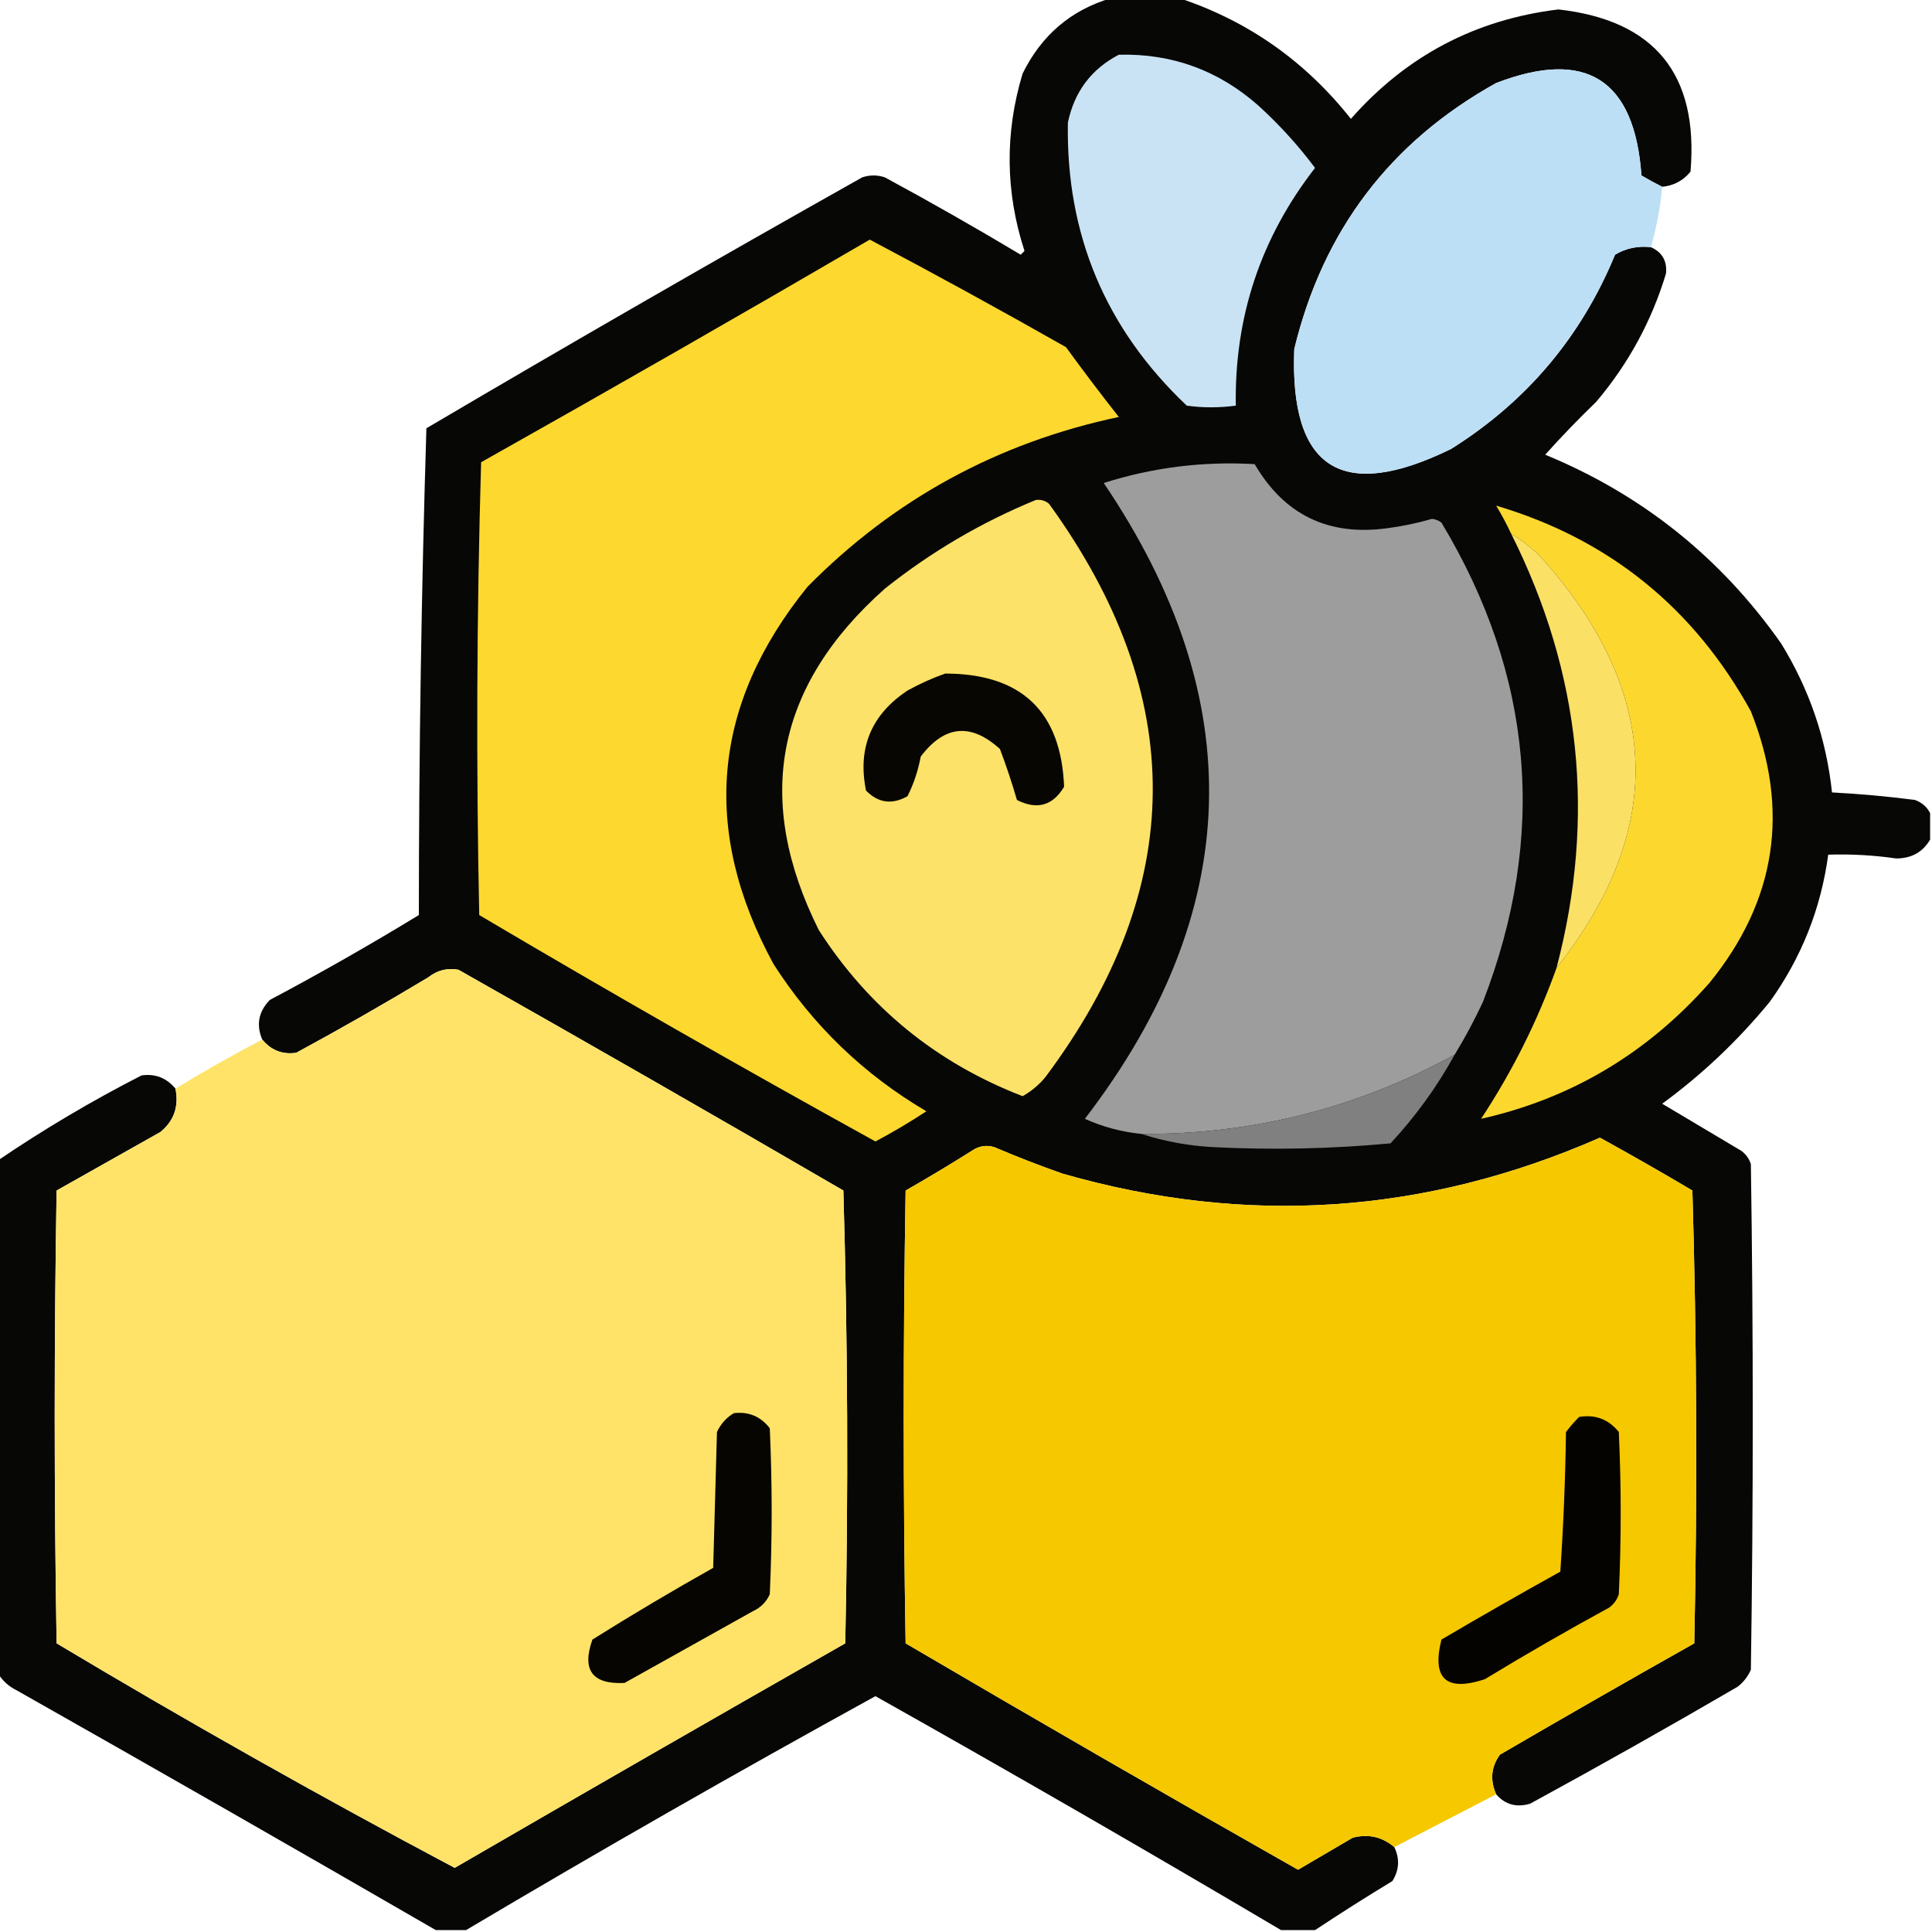
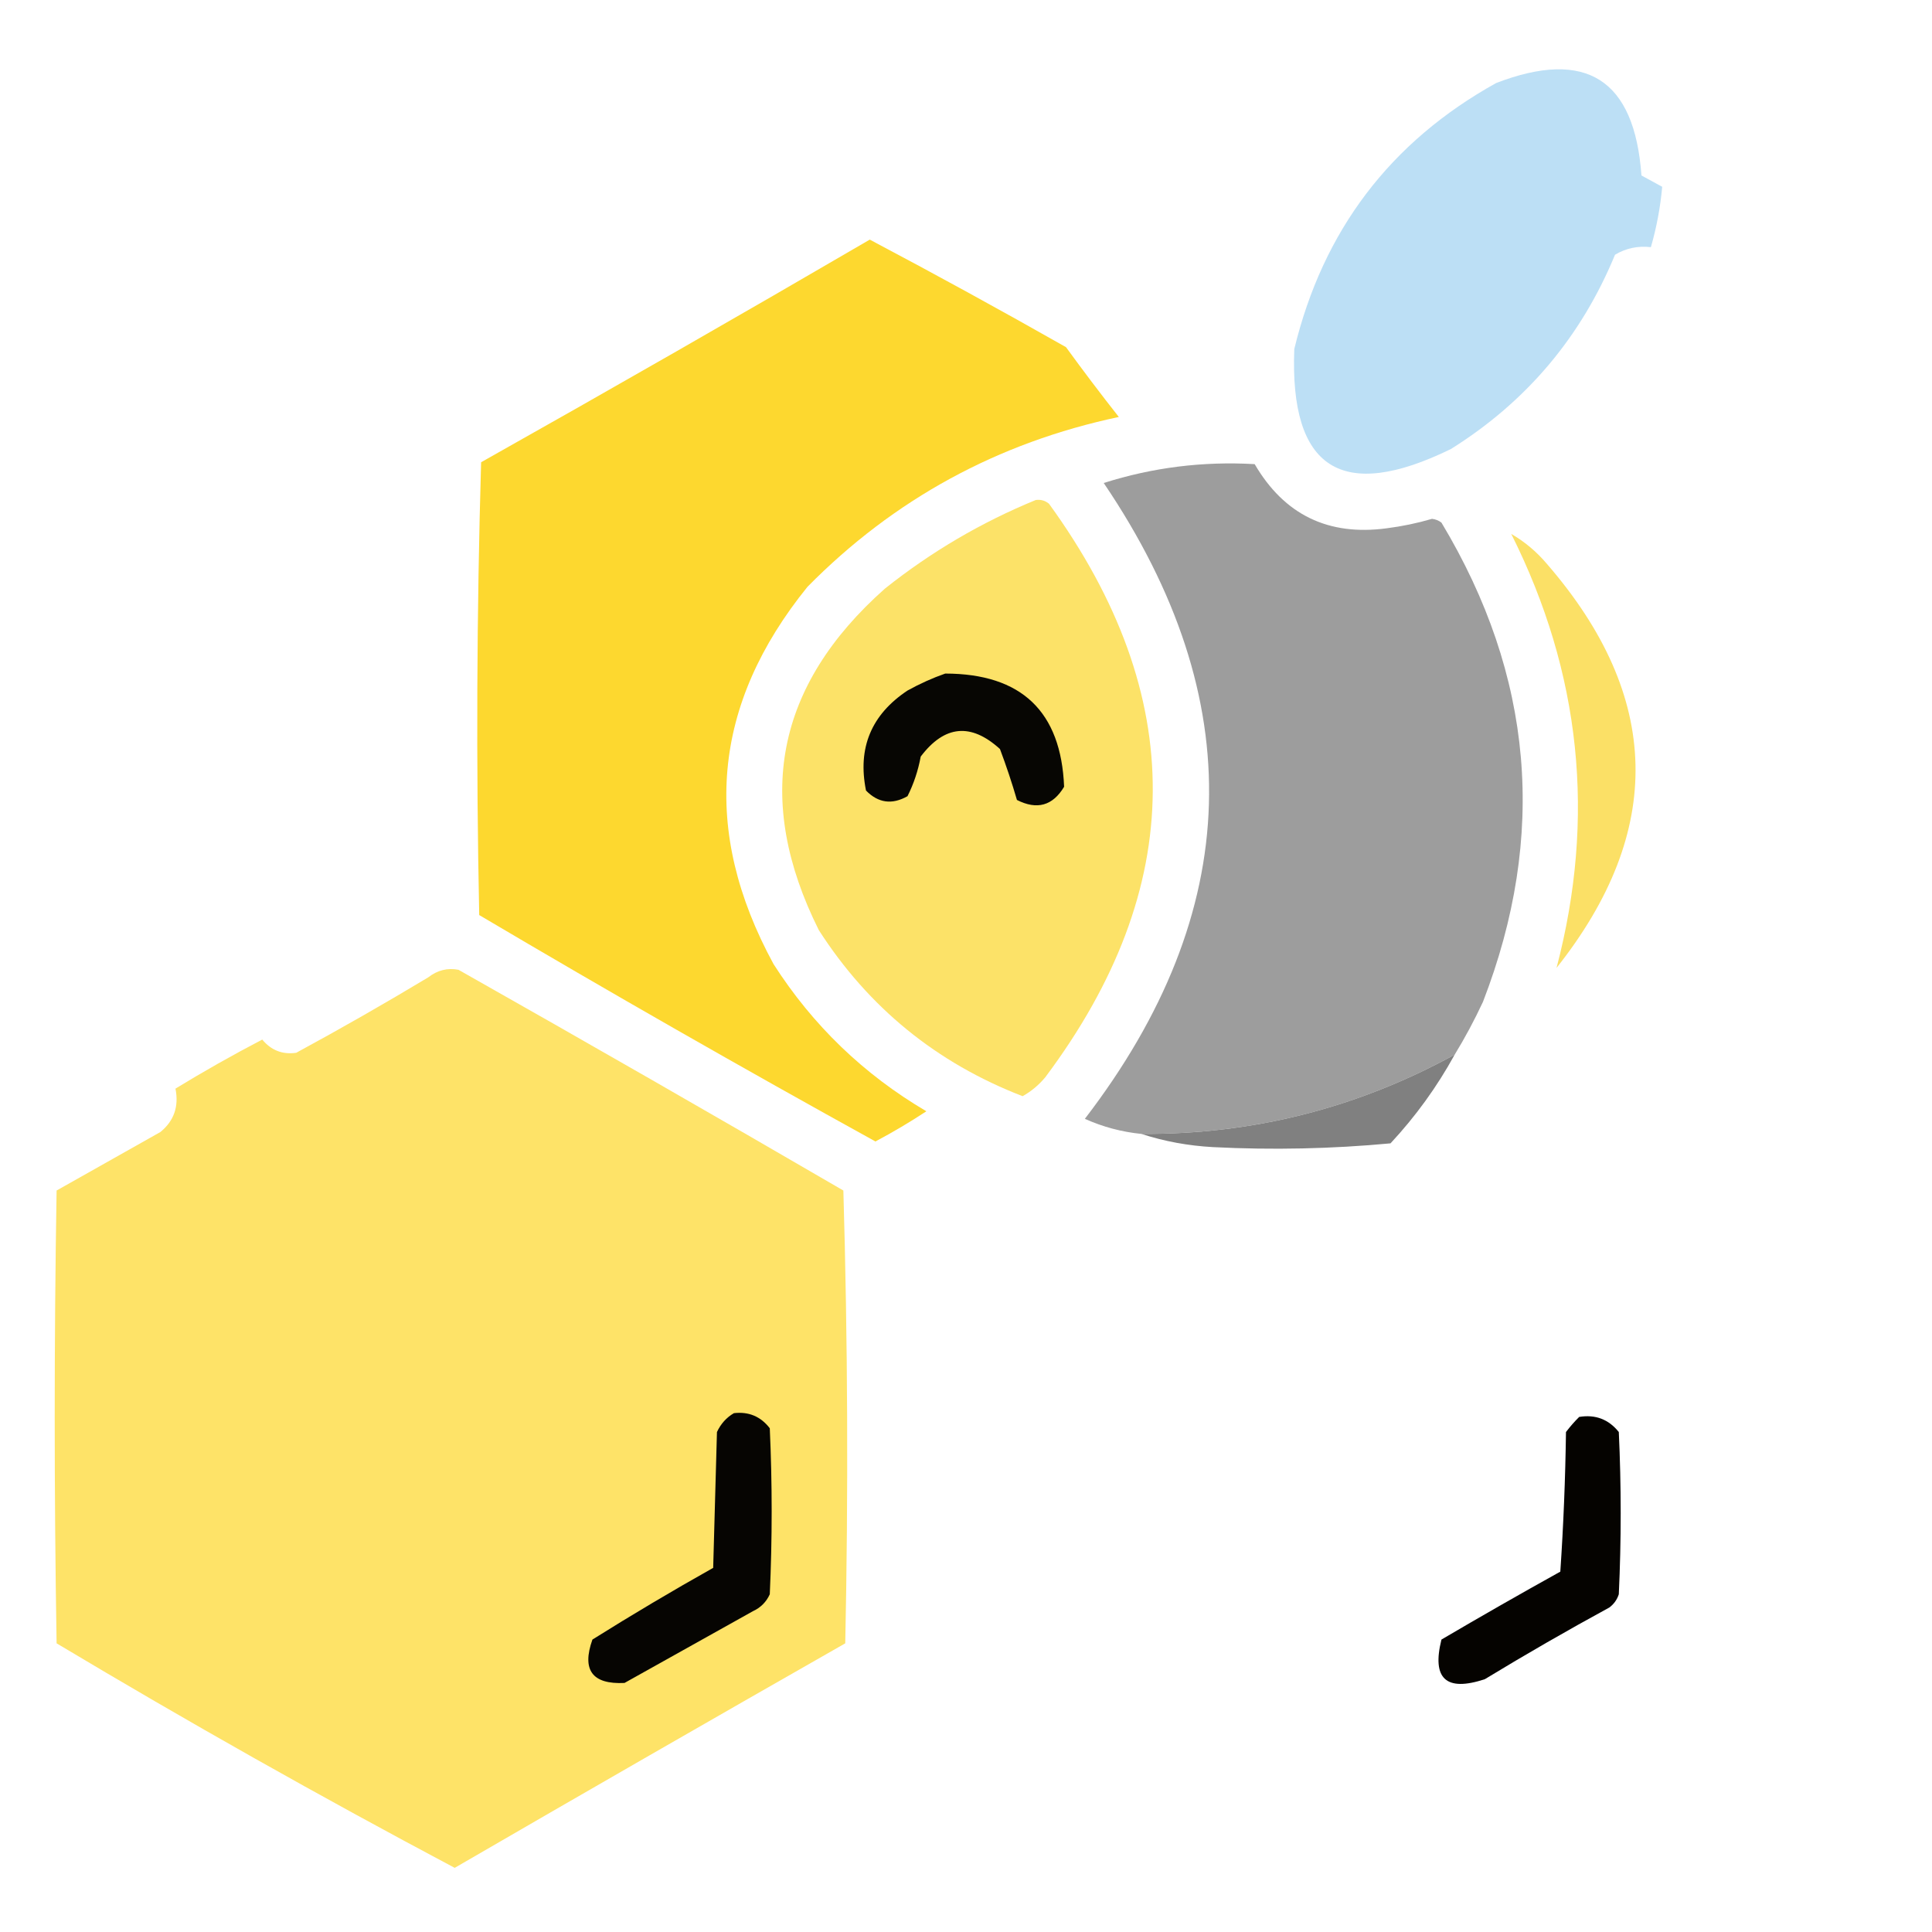
<svg xmlns="http://www.w3.org/2000/svg" width="512px" height="512px" style="shape-rendering:geometricPrecision; text-rendering:geometricPrecision; image-rendering:optimizeQuality; fill-rule:evenodd; clip-rule:evenodd">
  <g>
-     <path style="opacity:0.976" fill="#020201" d="M 294.5,-0.5 C 300.5,-0.5 306.5,-0.5 312.5,-0.5C 330.766,5.567 345.933,16.234 358,31.5C 372.661,14.832 390.994,5.166 413,2.5C 438.522,5.37 450.189,19.703 448,45.5C 446.059,47.87 443.559,49.203 440.5,49.5C 438.709,48.609 436.876,47.609 435,46.5C 433.17,21.003 420.337,12.836 396.5,22C 368.43,37.599 350.597,61.099 343,92.5C 341.751,124.309 355.584,133.143 384.5,119C 404.51,106.475 419.01,89.309 428,67.5C 430.904,65.773 434.07,65.106 437.5,65.5C 440.508,66.848 441.841,69.181 441.5,72.5C 437.697,85.105 431.53,96.438 423,106.5C 418.318,111.015 413.818,115.681 409.5,120.5C 435.187,131.094 456.021,147.761 472,170.5C 479.496,182.655 483.996,195.822 485.5,210C 492.86,210.383 500.193,211.05 507.5,212C 509.35,212.69 510.684,213.856 511.5,215.5C 511.5,217.833 511.5,220.167 511.5,222.5C 509.56,225.833 506.56,227.5 502.5,227.5C 496.532,226.635 490.532,226.302 484.5,226.5C 482.568,240.798 477.401,253.798 469,265.5C 460.611,275.724 451.111,284.724 440.5,292.5C 447.5,296.667 454.5,300.833 461.5,305C 462.701,305.903 463.535,307.069 464,308.5C 464.667,353.167 464.667,397.833 464,442.5C 463.215,444.286 462.049,445.786 460.5,447C 442.329,457.587 423.995,467.92 405.5,478C 401.858,479.07 398.858,478.236 396.5,475.5C 394.827,471.731 395.16,468.231 397.5,465C 414.585,455.04 431.752,445.207 449,435.5C 449.833,395.496 449.667,355.496 448.5,315.5C 440.399,310.7 432.232,306.033 424,301.5C 377.637,321.838 330.137,325.005 281.5,311C 275.421,308.863 269.421,306.529 263.5,304C 261.365,303.365 259.365,303.699 257.5,305C 251.75,308.626 245.916,312.126 240,315.5C 239.333,355.5 239.333,395.5 240,435.5C 274.503,455.753 309.17,475.753 344,495.5C 348.833,492.667 353.667,489.833 358.5,487C 362.655,485.946 366.322,486.78 369.5,489.5C 370.984,492.584 370.818,495.584 369,498.5C 362.018,502.733 355.184,507.066 348.5,511.5C 345.5,511.5 342.5,511.5 339.5,511.5C 303.958,490.474 268.125,469.808 232,449.5C 195.418,469.614 159.251,490.281 123.5,511.5C 120.833,511.5 118.167,511.5 115.5,511.5C 78.668,490.197 41.668,469.03 4.5,448C 2.341,446.941 0.674,445.441 -0.5,443.5C -0.5,398.167 -0.5,352.833 -0.5,307.5C 11.608,299.27 24.275,291.77 37.5,285C 41.132,284.481 44.132,285.647 46.5,288.5C 47.447,293.223 46.114,297.056 42.5,300C 33.333,305.167 24.167,310.333 15,315.5C 14.333,355.5 14.333,395.5 15,435.5C 49.781,456.299 84.948,476.133 120.5,495C 154.918,475.04 189.418,455.207 224,435.5C 224.833,395.496 224.667,355.496 223.5,315.5C 189.629,295.8 155.629,276.3 121.5,257C 118.581,256.448 115.914,257.115 113.5,259C 101.996,265.92 90.329,272.586 78.5,279C 74.868,279.519 71.868,278.353 69.5,275.5C 67.848,271.579 68.515,268.079 71.5,265C 84.911,257.879 98.077,250.379 111,242.5C 111.011,199.416 111.677,156.416 113,113.5C 151.255,90.954 189.755,68.788 228.5,47C 230.5,46.333 232.5,46.333 234.5,47C 246.663,53.58 258.663,60.414 270.5,67.5C 270.833,67.167 271.167,66.833 271.5,66.5C 266.426,50.876 266.259,35.21 271,19.5C 276.016,9.302 283.85,2.635 294.5,-0.5 Z" />
-   </g>
+     </g>
  <g>
-     <path style="opacity:1" fill="#c9e3f4" d="M 296.5,14.5 C 310.592,14.142 322.926,18.642 333.5,28C 339.054,33.051 344.054,38.551 348.5,44.5C 334.11,63.004 327.11,84.004 327.5,107.5C 323.108,108.088 318.774,108.088 314.5,107.5C 292.969,87.108 282.469,62.108 283,32.5C 284.7,24.312 289.2,18.312 296.5,14.5 Z" />
-   </g>
+     </g>
  <g>
-     <path style="opacity:0.999" fill="#bcdff5" d="M 440.5,49.5 C 440.012,54.938 439.012,60.272 437.5,65.5C 434.07,65.106 430.904,65.773 428,67.5C 419.01,89.309 404.51,106.475 384.5,119C 355.584,133.143 341.751,124.309 343,92.5C 350.597,61.099 368.43,37.599 396.5,22C 420.337,12.836 433.17,21.003 435,46.5C 436.876,47.609 438.709,48.609 440.5,49.5 Z" />
+     <path style="opacity:0.999" fill="#bcdff5" d="M 440.5,49.5 C 440.012,54.938 439.012,60.272 437.5,65.5C 434.07,65.106 430.904,65.773 428,67.5C 419.01,89.309 404.51,106.475 384.5,119C 355.584,133.143 341.751,124.309 343,92.5C 350.597,61.099 368.43,37.599 396.5,22C 420.337,12.836 433.17,21.003 435,46.5Z" />
  </g>
  <g>
    <path style="opacity:1" fill="#fdd82f" d="M 230.5,63.5 C 247.897,72.702 265.23,82.202 282.5,92C 287.045,98.256 291.712,104.423 296.5,110.5C 264.392,117.299 236.892,132.299 214,155.5C 188.716,186.723 185.716,220.056 205,255.5C 215.404,271.737 228.904,284.737 245.5,294.5C 241.12,297.382 236.62,300.048 232,302.5C 196.69,283.013 161.69,263.013 127,242.5C 126.167,202.496 126.333,162.496 127.5,122.5C 162.059,103.059 196.392,83.392 230.5,63.5 Z" />
  </g>
  <g>
    <path style="opacity:1" fill="#9d9d9d" d="M 385.5,279.5 C 359.676,293.661 332.009,300.661 302.5,300.5C 297.281,299.982 292.281,298.649 287.5,296.5C 329.664,241.557 331.331,185.39 292.5,128C 305.465,123.879 318.799,122.213 332.5,123C 340.34,136.419 352.007,142.086 367.5,140C 371.566,139.484 375.566,138.65 379.5,137.5C 380.442,137.608 381.275,137.941 382,138.5C 406.388,179.083 410.055,221.417 393,265.5C 390.742,270.353 388.242,275.019 385.5,279.5 Z" />
  </g>
  <g>
    <path style="opacity:1" fill="#fce268" d="M 274.5,132.5 C 275.822,132.33 276.989,132.663 278,133.5C 314.992,184.515 314.658,235.182 277,285.5C 275.281,287.557 273.281,289.224 271,290.5C 248.193,281.69 230.193,267.023 217,246.5C 199.696,211.881 205.529,181.714 234.5,156C 246.743,146.245 260.076,138.412 274.5,132.5 Z" />
  </g>
  <g>
-     <path style="opacity:1" fill="#fcd82f" d="M 412.5,256.5 C 441.224,220.26 440.391,184.593 410,149.5C 407.234,146.223 404.067,143.557 400.5,141.5C 399.307,138.948 397.973,136.448 396.5,134C 426.382,142.868 448.882,161.035 464,188.5C 474.416,214.696 470.749,238.696 453,260.5C 436.535,279.133 416.369,291.133 392.5,296.5C 400.794,283.911 407.461,270.578 412.5,256.5 Z" />
-   </g>
+     </g>
  <g>
    <path style="opacity:1" fill="#fbe066" d="M 400.5,141.5 C 404.067,143.557 407.234,146.223 410,149.5C 440.391,184.593 441.224,220.26 412.5,256.5C 422.952,216.662 418.952,178.329 400.5,141.5 Z" />
  </g>
  <g>
    <path style="opacity:1" fill="#070603" d="M 250.5,178.5 C 270.7,178.536 281.2,188.536 282,208.5C 278.987,213.535 274.82,214.702 269.5,212C 268.181,207.467 266.681,202.967 265,198.5C 257.307,191.503 250.307,192.169 244,200.5C 243.306,204.241 242.139,207.741 240.5,211C 236.407,213.317 232.74,212.817 229.5,209.5C 227.22,198.223 230.887,189.39 240.5,183C 243.815,181.17 247.149,179.67 250.5,178.5 Z" />
  </g>
  <g>
    <path style="opacity:1" fill="#fee368" d="M 46.5,288.5 C 53.997,283.917 61.663,279.584 69.5,275.5C 71.868,278.353 74.868,279.519 78.5,279C 90.329,272.586 101.996,265.92 113.5,259C 115.914,257.115 118.581,256.448 121.5,257C 155.629,276.3 189.629,295.8 223.5,315.5C 224.667,355.496 224.833,395.496 224,435.5C 189.418,455.207 154.918,475.04 120.5,495C 84.948,476.133 49.781,456.299 15,435.5C 14.333,395.5 14.333,355.5 15,315.5C 24.167,310.333 33.333,305.167 42.5,300C 46.114,297.056 47.447,293.223 46.5,288.5 Z" />
  </g>
  <g>
    <path style="opacity:1" fill="#808080" d="M 385.5,279.5 C 380.826,288.014 375.16,295.847 368.5,303C 352.859,304.462 337.192,304.796 321.5,304C 314.886,303.642 308.553,302.475 302.5,300.5C 332.009,300.661 359.676,293.661 385.5,279.5 Z" />
  </g>
  <g>
-     <path style="opacity:1" fill="#f5c800" d="M 396.5,475.5 C 387.5,480.167 378.5,484.833 369.5,489.5C 366.322,486.78 362.655,485.946 358.5,487C 353.667,489.833 348.833,492.667 344,495.5C 309.17,475.753 274.503,455.753 240,435.5C 239.333,395.5 239.333,355.5 240,315.5C 245.916,312.126 251.75,308.626 257.5,305C 259.365,303.699 261.365,303.365 263.5,304C 269.421,306.529 275.421,308.863 281.5,311C 330.137,325.005 377.637,321.838 424,301.5C 432.232,306.033 440.399,310.7 448.5,315.5C 449.667,355.496 449.833,395.496 449,435.5C 431.752,445.207 414.585,455.04 397.5,465C 395.16,468.231 394.827,471.731 396.5,475.5 Z" />
-   </g>
+     </g>
  <g>
    <path style="opacity:1" fill="#060502" d="M 194.5,374.5 C 198.426,374.047 201.592,375.38 204,378.5C 204.667,393.167 204.667,407.833 204,422.5C 203.07,424.552 201.57,426.052 199.5,427C 188.167,433.333 176.833,439.667 165.5,446C 156.958,446.421 154.125,442.588 157,434.5C 167.502,427.915 178.168,421.581 189,415.5C 189.333,403.5 189.667,391.5 190,379.5C 191.025,377.313 192.525,375.646 194.5,374.5 Z" />
  </g>
  <g>
    <path style="opacity:1" fill="#050300" d="M 418.5,375.5 C 422.803,374.796 426.303,376.13 429,379.5C 429.667,393.833 429.667,408.167 429,422.5C 428.535,423.931 427.701,425.097 426.5,426C 415.337,432.081 404.337,438.414 393.5,445C 383.236,448.4 379.402,444.9 382,434.5C 392.419,428.374 402.919,422.374 413.5,416.5C 414.333,404.18 414.833,391.847 415,379.5C 416.102,378.051 417.269,376.718 418.5,375.5 Z" />
  </g>
</svg>